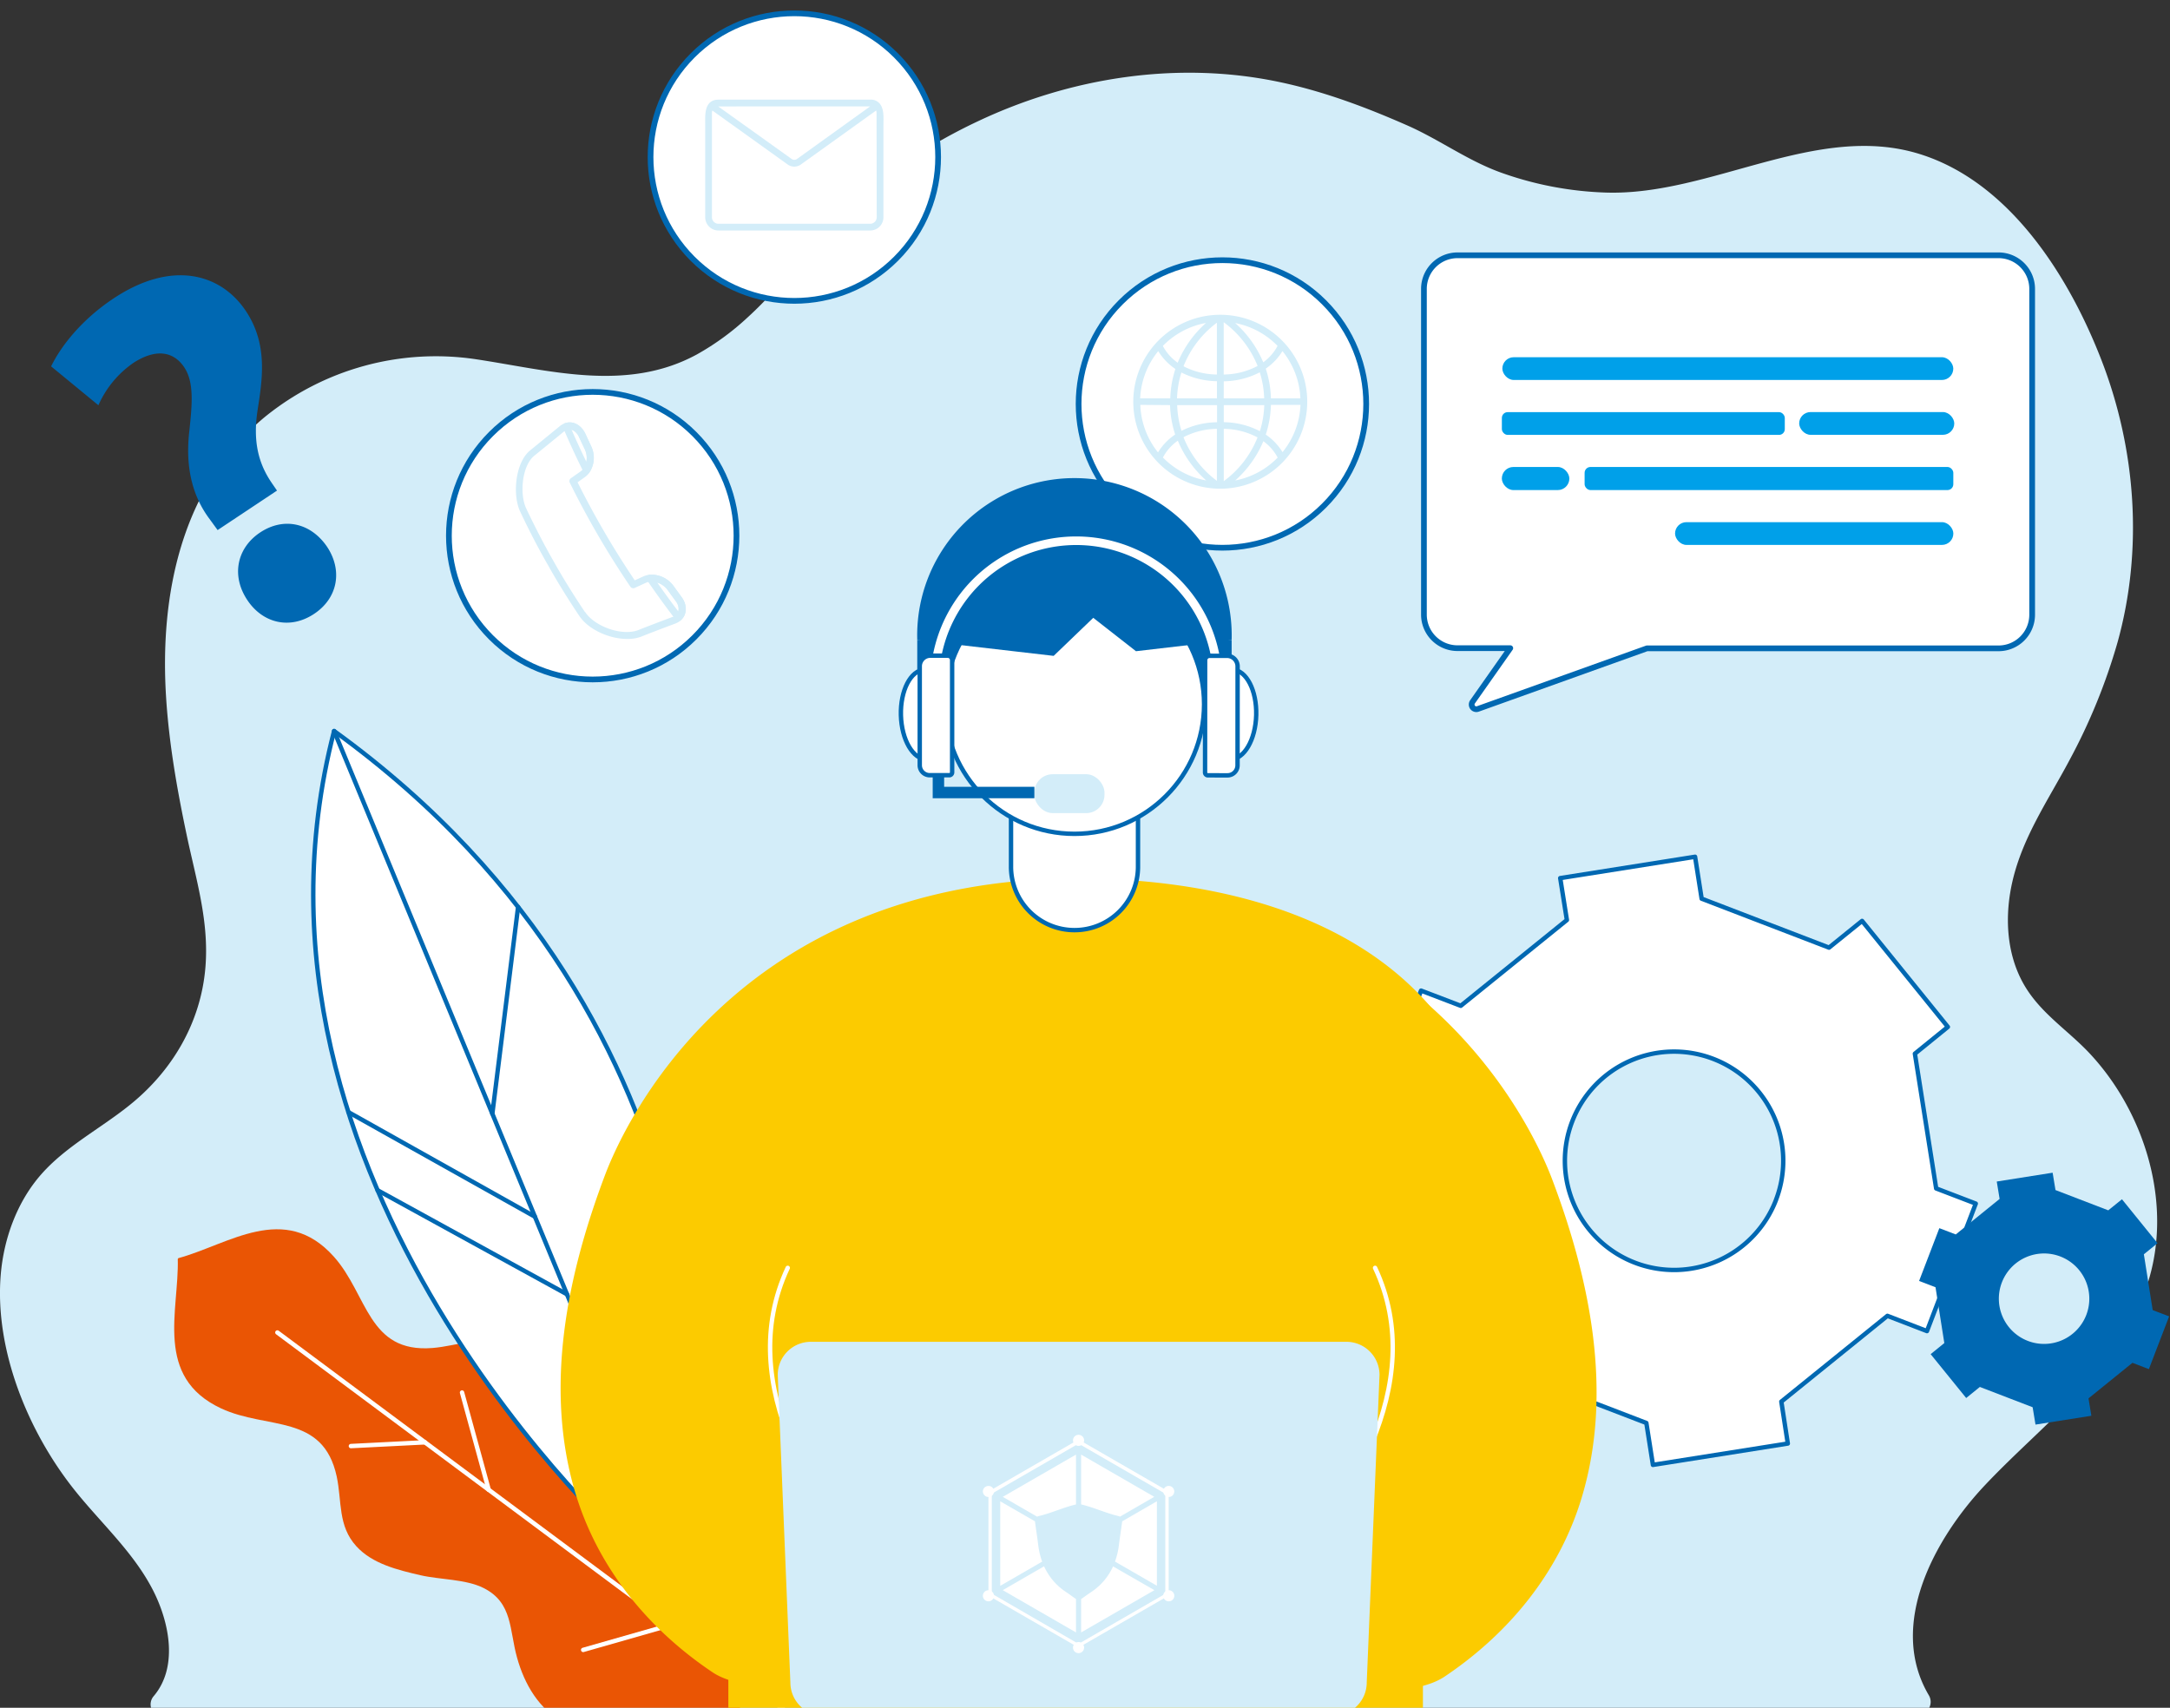
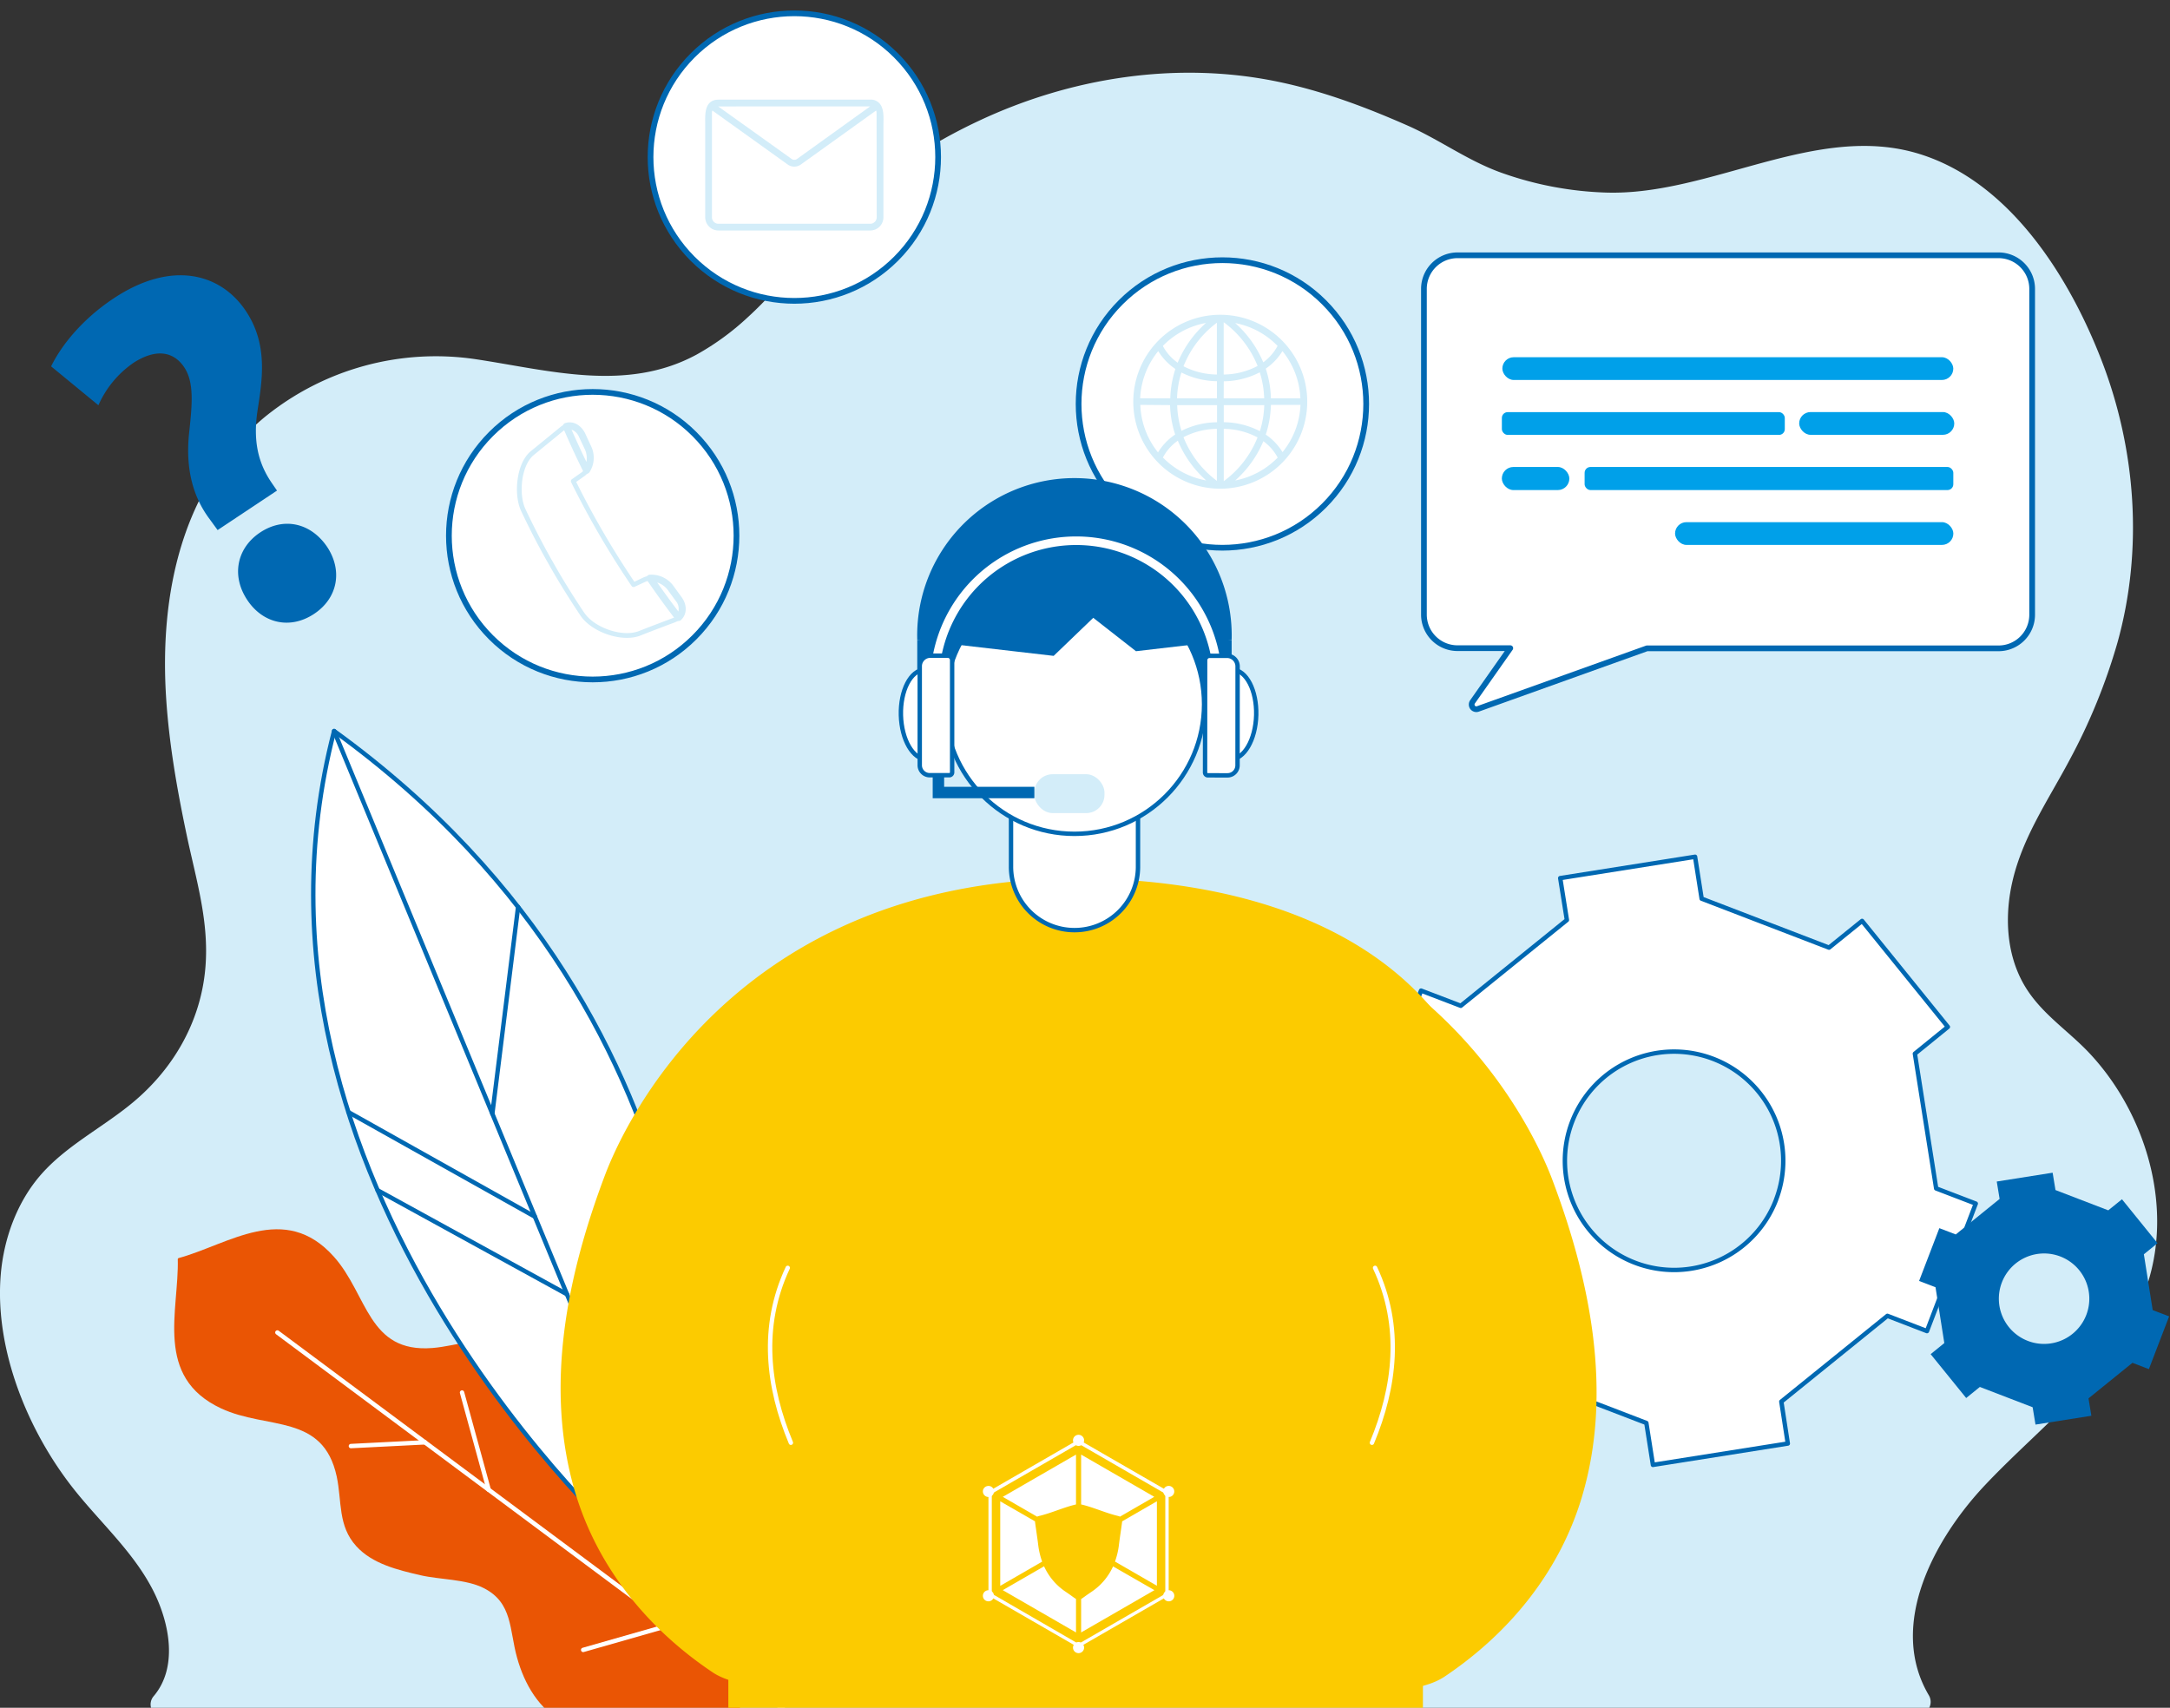
<svg xmlns="http://www.w3.org/2000/svg" id="圖層_2" data-name="圖層 2" viewBox="0 0 758.93 597.35">
  <rect x="0" y="0" width="758.93" height="597.35" fill="#333333" stroke="none" />
  <defs>
    <style>.cls-1,.cls-13,.cls-14,.cls-9{fill:none;}.cls-2{clip-path:url(#clip-path);}.cls-3,.cls-6{fill:#d3edf9;}.cls-4{fill:#0068b2;}.cls-10,.cls-12,.cls-5{fill:#fff;}.cls-10,.cls-14,.cls-5{stroke:#0068b2;}.cls-10,.cls-13,.cls-5,.cls-9{stroke-linecap:round;stroke-linejoin:round;}.cls-5{stroke-width:2px;}.cls-6{stroke:#d3edf9;}.cls-14,.cls-6{stroke-miterlimit:10;}.cls-7{fill:#00a0e9;}.cls-8{fill:#ea5504;}.cls-13,.cls-9{stroke:#fff;}.cls-10,.cls-9{stroke-width:1.54px;}.cls-11{fill:#fccb00;}.cls-13{stroke-width:3px;}.cls-14{stroke-width:4px;}</style>
    <clipPath id="clip-path">
      <rect class="cls-1" x="-44.19" y="-40.31" width="846.68" height="637.65" />
    </clipPath>
  </defs>
  <g class="cls-2">
    <path class="cls-3" d="M53.78,593.25a4.41,4.41,0,0,0-.9,4.27H674.64a4.55,4.55,0,0,0,0-4.45c-14.72-24.76,2.16-55.11,19.56-73.57,21.67-23,50.11-42.62,58.17-75,6.58-26.43-3.06-56.13-21.33-75.81-7.77-8.37-17.47-14.25-23.27-24.44-6.15-10.8-6.73-24.1-3.89-36.2,3.61-15.42,12.49-28.24,19.81-42a206,206,0,0,0,16.89-41.36c9-32.37,6.49-67.38-5.57-98.59-11.3-29.23-32-62.37-63.63-72.22-36-11.22-73,14.58-109.58,13.48a119.72,119.72,0,0,1-36.88-7c-11.7-4.22-21.47-11.52-32.72-16.48-14.68-6.47-29.8-12.13-45.56-15.36-35.17-7.22-72.23-1.4-104.53,13.85C326,49.94,310.47,59.92,297.46,72.16s-23,27.07-36.14,39A91.31,91.31,0,0,1,243.68,124c-24.72,13.41-51.8,5.44-77.68,1.59a94.82,94.82,0,0,0-73.29,20.19c-29.38,24.24-37,62.48-34.58,98.77,1.06,16,3.85,31.82,7.15,47.48s7.89,30.21,6.56,46.33c-1.6,19.42-11.7,36.44-26.81,48.43-10,8-22,14.22-30.54,23.89S1.29,433.28.25,446C-1.9,472.25,9.84,500.81,26,521.1c9.45,11.87,21.25,22.3,28,36.12C59.34,568.2,62.2,583.28,53.78,593.25Z" />
    <path class="cls-4" d="M76.11,185.41l-2.82-3.87c-5.76-7.7-8.58-17.65-7.09-30.62,1-9.37,1.75-17.15-1.74-22.4-3.6-5.43-9.6-6.77-17.53-1.77a35.17,35.17,0,0,0-12.51,15L17.88,128.15c3.45-7.11,10.67-16.35,21.86-23.78C60.36,90.69,77.4,95.86,86,108.8c8,12,5.61,24.69,4,35.26-1.44,10.09.19,17.76,5,24.8l1.88,2.74Zm10.34,24.41c-5.59-8.43-3.65-18.1,4.5-23.55,8.33-5.54,17.77-3.37,23.45,5,5.4,8.14,3.9,17.85-4.56,23.46S91.83,218,86.45,209.82Z" />
    <circle class="cls-5" cx="427.52" cy="141.3" r="50.29" transform="translate(25.3 343.69) rotate(-45)" />
    <circle class="cls-5" cx="207.29" cy="187.37" r="50.29" transform="translate(-71.78 201.46) rotate(-45)" />
    <circle class="cls-5" cx="277.81" cy="54.94" r="50.29" transform="translate(42.52 212.54) rotate(-45)" />
    <path class="cls-3" d="M426.77,110.5a30,30,0,1,0,30,30A30.06,30.06,0,0,0,426.77,110.5Zm.78,22.48a27.45,27.45,0,0,0,13.25-3.34,34.16,34.16,0,0,1,1.72,10.1h-15Zm0-1.56V112.1h.21a35.46,35.46,0,0,1,12.55,16.09A26,26,0,0,1,427.55,131.42Zm-1.56,0a26.24,26.24,0,0,1-12.57-3.12A35.51,35.51,0,0,1,426,112.11Zm0,1.56v6.76H411.24a34,34,0,0,1,1.69-10A27.56,27.56,0,0,0,426,133Zm-16.33,6.76H398.35a28.28,28.28,0,0,1,6.75-17.63,19.75,19.75,0,0,0,6.43,6.79A35.83,35.83,0,0,0,409.66,139.74Zm0,1.56a35.78,35.78,0,0,0,1.87,10.84,19.84,19.84,0,0,0-6.43,6.79,28.26,28.26,0,0,1-6.75-17.63Zm1.58,0H426v6.76a27.56,27.56,0,0,0-13.06,3.24A33.88,33.88,0,0,1,411.24,141.3ZM426,149.62v19.29a35.42,35.42,0,0,1-12.57-16.16A26.12,26.12,0,0,1,426,149.62ZM427.55,169V149.62a26.14,26.14,0,0,1,12.76,3.22,35.46,35.46,0,0,1-12.58,16.1Zm0-20.89V141.3h15a34.16,34.16,0,0,1-1.72,10.1A27.45,27.45,0,0,0,427.55,148.06Zm16.55-6.76h11.09a28.28,28.28,0,0,1-6.75,17.63,19.69,19.69,0,0,0-6.25-6.67A36.13,36.13,0,0,0,444.1,141.3Zm0-1.56a36.07,36.07,0,0,0-1.91-11,19.78,19.78,0,0,0,6.25-6.67,28.26,28.26,0,0,1,6.75,17.62Zm3.24-18.84a17.15,17.15,0,0,1-5.68,6.44,37.55,37.55,0,0,0-11-15A28.39,28.39,0,0,1,447.34,120.9Zm-24.22-8.58a37.48,37.48,0,0,0-11.06,15.13,17,17,0,0,1-5.85-6.56A28.39,28.39,0,0,1,423.12,112.32Zm-16.91,47.83a17.1,17.1,0,0,1,5.85-6.56,37.5,37.5,0,0,0,11.08,15.14A28.43,28.43,0,0,1,406.21,160.15Zm24.46,8.54a37.47,37.47,0,0,0,11-15,17.11,17.11,0,0,1,5.69,6.45A28.44,28.44,0,0,1,430.67,168.69Z" />
-     <path class="cls-3" d="M426.77,170.94a30.42,30.42,0,1,1,30.42-30.42A30.45,30.45,0,0,1,426.77,170.94Zm0-60a29.63,29.63,0,1,0,29.63,29.62A29.67,29.67,0,0,0,426.77,110.9Zm-.38,58.76-.62-.42a35.75,35.75,0,0,1-12.72-16.35l-.12-.32.29-.17A26.67,26.67,0,0,1,426,149.23h.41Zm-12.47-16.74a35.11,35.11,0,0,0,11.67,15.23V150A26,26,0,0,0,413.92,152.92Zm13.24,16.43V149.22h.4a26.46,26.46,0,0,1,12.95,3.27l.29.17-.12.31A35.76,35.76,0,0,1,428,169.27l-.09.06h-.7ZM428,150V168.3A35,35,0,0,0,439.81,153,25.72,25.72,0,0,0,428,150Zm-3.48,19.27-1.38-.18a28.9,28.9,0,0,1-17.17-8.69l-.18-.2.11-.25a17.46,17.46,0,0,1,6-6.72l.41-.28.18.47a37.2,37.2,0,0,0,11,15Zm-17.78-9.22a28.16,28.16,0,0,0,15.12,8,38,38,0,0,1-9.93-13.91A16.64,16.64,0,0,0,406.69,160.08Zm22.63,9.19,1.09-.89a37.23,37.23,0,0,0,10.87-14.82l.19-.47.41.29a17.31,17.31,0,0,1,5.82,6.6l.11.24-.19.2a28.89,28.89,0,0,1-16.9,8.66Zm12.51-15A37.88,37.88,0,0,1,432,168.06a28.13,28.13,0,0,0,14.85-8A16.69,16.69,0,0,0,441.83,154.32Zm-36.66,5.31-.37-.44A28.89,28.89,0,0,1,398,141.31v-.4h12.11v.39A35.42,35.42,0,0,0,411.91,152l.1.29-.26.17a19.26,19.26,0,0,0-6.3,6.64Zm-6.41-17.93A28.09,28.09,0,0,0,405,158.24a20.32,20.32,0,0,1,6-6.26,36.16,36.16,0,0,1-1.79-10.28Zm49.61,17.92-.27-.5a19.43,19.43,0,0,0-6.13-6.53l-.26-.17.1-.29a35.43,35.43,0,0,0,1.89-10.83v-.39H455.6v.4a28.91,28.91,0,0,1-6.84,17.87Zm-5.71-7.52a20.46,20.46,0,0,1,5.84,6.13,28,28,0,0,0,6.28-16.53H444.49A36.26,36.26,0,0,1,442.66,152.1ZM441,152l-.42-.24a27.21,27.21,0,0,0-13.06-3.29h-.38v-7.54h15.76v.4a34.83,34.83,0,0,1-1.75,10.22ZM428,147.68a28,28,0,0,1,12.62,3.14,33.76,33.76,0,0,0,1.54-9.12H428Zm-15.25,4.21-.15-.46a34.79,34.79,0,0,1-1.71-10.12v-.4h15.56v7.54H426a27.41,27.41,0,0,0-12.88,3.19Zm-1.05-10.19a33.87,33.87,0,0,0,1.51,9,28.12,28.12,0,0,1,12.43-3v-6Zm31.27-1.56H427.16v-7.55h.38a27.2,27.2,0,0,0,13.06-3.28l.42-.24.16.46a35.09,35.09,0,0,1,1.74,10.21Zm-15-.8h14.16a33.69,33.69,0,0,0-1.54-9.11A28.14,28.14,0,0,1,428,133.37Zm27.65.8H443.71v-.39a35.5,35.5,0,0,0-1.89-10.84l-.1-.28.26-.17a19.53,19.53,0,0,0,6.13-6.53l.27-.51.38.44a28.93,28.93,0,0,1,6.84,17.87Zm-11.11-.8h10.29a28.06,28.06,0,0,0-6.28-16.53,20.23,20.23,0,0,1-5.84,6.13A36.32,36.32,0,0,1,444.49,139.34Zm-18.1.8H410.83v-.41a34.73,34.73,0,0,1,1.71-10.11l.15-.46.42.23A27.17,27.17,0,0,0,426,132.58h.39Zm-14.74-.8h13.94v-6a28.26,28.26,0,0,1-12.43-3.05A33.87,33.87,0,0,0,411.65,139.34Zm-1.6.8H397.94v-.41a28.86,28.86,0,0,1,6.85-17.87l.37-.44.28.5a19.35,19.35,0,0,0,6.3,6.65l.26.17-.1.29a35.06,35.06,0,0,0-1.85,10.72Zm-11.29-.8h10.51a36.22,36.22,0,0,1,1.79-10.28,20.42,20.42,0,0,1-6-6.25A28.06,28.06,0,0,0,398.76,139.34Zm28.4-7.51V111.69h.73l.09.06a35.72,35.72,0,0,1,12.7,16.28l.12.32-.29.17a26.68,26.68,0,0,1-12.95,3.27Zm.79-19.11V131a25.84,25.84,0,0,0,11.86-3A35.21,35.21,0,0,0,428,112.72Zm-1.56,19.11H426a26.78,26.78,0,0,1-12.76-3.18l-.29-.16.12-.32a35.84,35.84,0,0,1,12.72-16.38l.62-.41Zm-12.48-3.71A25.89,25.89,0,0,0,425.59,131V112.88A35.24,35.24,0,0,0,413.91,128.12Zm-1.66-.06-.41-.28a17.39,17.39,0,0,1-6-6.72l-.11-.24.18-.2a28.91,28.91,0,0,1,17.15-8.69l1.38-.18-1.08.88a37.1,37.1,0,0,0-10.94,15ZM406.69,121a16.72,16.72,0,0,0,5.19,5.87,38.09,38.09,0,0,1,9.91-13.91A28.1,28.1,0,0,0,406.69,121Zm34.78,7-.18-.47a37.32,37.32,0,0,0-10.85-14.82l-1.09-.9,1.39.2a28.94,28.94,0,0,1,16.88,8.65l.19.2-.11.25a17.39,17.39,0,0,1-5.82,6.6ZM432,113a38.15,38.15,0,0,1,9.81,13.73,16.74,16.74,0,0,0,5-5.74A28.11,28.11,0,0,0,432,113Z" />
+     <path class="cls-3" d="M426.77,170.94a30.42,30.42,0,1,1,30.42-30.42A30.45,30.45,0,0,1,426.77,170.94Zm0-60a29.63,29.63,0,1,0,29.63,29.62A29.67,29.67,0,0,0,426.77,110.9Zm-.38,58.76-.62-.42a35.75,35.75,0,0,1-12.72-16.35l-.12-.32.29-.17A26.67,26.67,0,0,1,426,149.23h.41Zm-12.47-16.74a35.11,35.11,0,0,0,11.67,15.23V150A26,26,0,0,0,413.92,152.92Zm13.24,16.43V149.22h.4a26.46,26.46,0,0,1,12.95,3.27l.29.17-.12.31A35.76,35.76,0,0,1,428,169.27l-.09.06h-.7ZM428,150V168.3A35,35,0,0,0,439.81,153,25.72,25.72,0,0,0,428,150Zm-3.48,19.27-1.38-.18a28.9,28.9,0,0,1-17.17-8.69l-.18-.2.11-.25a17.46,17.46,0,0,1,6-6.72l.41-.28.18.47a37.2,37.2,0,0,0,11,15Zm-17.78-9.22a28.16,28.16,0,0,0,15.12,8,38,38,0,0,1-9.93-13.91A16.64,16.64,0,0,0,406.69,160.08Zm22.63,9.19,1.09-.89a37.23,37.23,0,0,0,10.87-14.82l.19-.47.41.29a17.31,17.31,0,0,1,5.82,6.6l.11.24-.19.2a28.89,28.89,0,0,1-16.9,8.66Zm12.51-15A37.88,37.88,0,0,1,432,168.06a28.13,28.13,0,0,0,14.85-8A16.69,16.69,0,0,0,441.83,154.32Zm-36.66,5.31-.37-.44A28.89,28.89,0,0,1,398,141.31v-.4h12.11v.39A35.42,35.42,0,0,0,411.91,152l.1.29-.26.17a19.26,19.26,0,0,0-6.3,6.64Zm-6.41-17.93A28.09,28.09,0,0,0,405,158.24a20.32,20.32,0,0,1,6-6.26,36.16,36.16,0,0,1-1.79-10.28Zm49.61,17.92-.27-.5a19.43,19.43,0,0,0-6.13-6.53l-.26-.17.1-.29a35.43,35.43,0,0,0,1.89-10.83v-.39H455.6v.4a28.91,28.91,0,0,1-6.84,17.87Zm-5.71-7.52a20.46,20.46,0,0,1,5.84,6.13,28,28,0,0,0,6.28-16.53H444.49A36.26,36.26,0,0,1,442.66,152.1ZM441,152l-.42-.24a27.21,27.21,0,0,0-13.06-3.29h-.38v-7.54h15.76v.4a34.83,34.83,0,0,1-1.75,10.22ZM428,147.68a28,28,0,0,1,12.62,3.14,33.76,33.76,0,0,0,1.54-9.12H428Zm-15.25,4.21-.15-.46a34.79,34.79,0,0,1-1.71-10.12v-.4h15.56v7.54H426a27.41,27.41,0,0,0-12.88,3.19Zm-1.05-10.19a33.87,33.87,0,0,0,1.51,9,28.12,28.12,0,0,1,12.43-3v-6Zm31.27-1.56H427.16v-7.55h.38a27.2,27.2,0,0,0,13.06-3.28l.42-.24.16.46a35.09,35.09,0,0,1,1.74,10.21Zm-15-.8h14.16a33.69,33.69,0,0,0-1.54-9.11A28.14,28.14,0,0,1,428,133.37Zm27.65.8H443.71v-.39a35.5,35.5,0,0,0-1.89-10.84l-.1-.28.26-.17a19.53,19.53,0,0,0,6.13-6.53l.27-.51.38.44a28.93,28.93,0,0,1,6.84,17.87Zm-11.11-.8h10.29a28.06,28.06,0,0,0-6.28-16.53,20.23,20.23,0,0,1-5.84,6.13A36.32,36.32,0,0,1,444.49,139.34Zm-18.1.8H410.83v-.41a34.73,34.73,0,0,1,1.71-10.11l.15-.46.42.23A27.17,27.17,0,0,0,426,132.58h.39Zm-14.74-.8h13.94v-6a28.26,28.26,0,0,1-12.43-3.05A33.87,33.87,0,0,0,411.65,139.34Zm-1.6.8H397.94v-.41a28.86,28.86,0,0,1,6.85-17.87l.37-.44.28.5a19.35,19.35,0,0,0,6.3,6.65l.26.17-.1.29a35.06,35.06,0,0,0-1.85,10.72Zm-11.29-.8h10.51a36.22,36.22,0,0,1,1.79-10.28,20.42,20.42,0,0,1-6-6.25A28.06,28.06,0,0,0,398.76,139.34Zm28.4-7.51V111.69h.73l.09.06a35.72,35.72,0,0,1,12.7,16.28l.12.32-.29.17a26.68,26.68,0,0,1-12.95,3.27Zm.79-19.11V131a25.84,25.84,0,0,0,11.86-3A35.21,35.21,0,0,0,428,112.72Zm-1.56,19.11H426a26.78,26.78,0,0,1-12.76-3.18l-.29-.16.12-.32a35.84,35.84,0,0,1,12.72-16.38l.62-.41Zm-12.48-3.71A25.89,25.89,0,0,0,425.59,131V112.88A35.24,35.24,0,0,0,413.91,128.12m-1.66-.06-.41-.28a17.39,17.39,0,0,1-6-6.72l-.11-.24.18-.2a28.91,28.91,0,0,1,17.15-8.69l1.38-.18-1.08.88a37.1,37.1,0,0,0-10.94,15ZM406.69,121a16.72,16.72,0,0,0,5.19,5.87,38.09,38.09,0,0,1,9.91-13.91A28.1,28.1,0,0,0,406.69,121Zm34.78,7-.18-.47a37.32,37.32,0,0,0-10.85-14.82l-1.09-.9,1.39.2a28.94,28.94,0,0,1,16.88,8.65l.19.2-.11.25a17.39,17.39,0,0,1-5.82,6.6ZM432,113a38.15,38.15,0,0,1,9.81,13.73,16.74,16.74,0,0,0,5-5.74A28.11,28.11,0,0,0,432,113Z" />
    <path class="cls-3" d="M236.88,217.28a8,8,0,0,1-.93.44c-3.74,1.4-8,3-12.09,4.63-6.42,2.41-17-1.19-20.93-7.14-.64-1-6.21-9.24-11-17.84-5-8.65-9.19-17.61-9.66-18.61h0c-2.71-5.69-1.72-16.63,3.24-20.83l3.78-3.08c2.19-1.79,4.46-3.63,6.68-5.47a5.5,5.5,0,0,1,1.86-1c2.57-.82,5.23.65,6.6,3.67.64,1.39,1.3,2.8,2,4.19a8.92,8.92,0,0,1-.54,8.76,6.09,6.09,0,0,1-1.55,1.57l-2.82,2a305,305,0,0,0,20.34,34.93L225,202a6.69,6.69,0,0,1,2.19-.58,9.12,9.12,0,0,1,8,3.82c.89,1.24,1.81,2.5,2.73,3.75,2,2.66,1.9,5.79-.16,7.62A5.07,5.07,0,0,1,236.88,217.28Zm-32.57-3c3.52,5.3,13.26,8.65,19,6.51,4.1-1.62,8.35-3.22,12.1-4.64a4.13,4.13,0,0,0,1.34-.79c1.42-1.27,1.39-3.43-.07-5.41-.93-1.25-1.85-2.52-2.74-3.77a7.56,7.56,0,0,0-6.52-3.13,5.14,5.14,0,0,0-1.65.43l-3.87,1.79a.82.82,0,0,1-1-.29,305.65,305.65,0,0,1-21.17-36.34.83.83,0,0,1,.26-1l3.41-2.41a4.79,4.79,0,0,0,1.15-1.18,7.21,7.21,0,0,0,.39-7.09c-.66-1.39-1.31-2.81-2-4.21-1-2.22-2.86-3.33-4.6-2.77a3.62,3.62,0,0,0-1.3.71c-2.23,1.84-4.5,3.69-6.69,5.47l-3.77,3.08c-4.32,3.65-5.24,13.71-2.8,18.84h0c.18.4,4.55,9.74,9.59,18.5,4.77,8.55,10.31,16.79,10.93,17.7l0,0Z" />
-     <path class="cls-3" d="M219.29,223.49c-6.19,0-13.52-3.29-16.69-8.06-.62-.92-6.22-9.24-11-17.86-5-8.63-9.16-17.54-9.67-18.62v0c-2.76-5.81-1.74-17,3.35-21.3l3.57-2.92.21-.17,6.68-5.46a5.8,5.8,0,0,1,2-1.1c2.76-.88,5.61.68,7.08,3.89.63,1.39,1.29,2.8,1.94,4.18a9.35,9.35,0,0,1-.57,9.16,7.07,7.07,0,0,1-1.65,1.67l-2.54,1.8a305.55,305.55,0,0,0,20,34.3l2.93-1.35a6.86,6.86,0,0,1,2.31-.61,9.53,9.53,0,0,1,8.39,4c.88,1.23,1.8,2.49,2.72,3.74,2.1,2.83,2,6.19-.21,8.16a5.67,5.67,0,0,1-1,.72l-.2-.34.2.34a6.43,6.43,0,0,1-1,.47c-3.76,1.41-8,3-12.08,4.63A13.47,13.47,0,0,1,219.29,223.49ZM182.6,178.55l0,0c.46,1,4.66,9.93,9.65,18.59,4.79,8.59,10.37,16.89,11,17.81,3.86,5.82,14.19,9.34,20.46,7,4.1-1.62,8.33-3.22,12.06-4.62a5.8,5.8,0,0,0,.9-.43h0a5,5,0,0,0,.87-.62c1.9-1.69,1.94-4.61.1-7.09-.92-1.26-1.84-2.52-2.73-3.76a8.7,8.7,0,0,0-7.66-3.65,6.32,6.32,0,0,0-2.06.54L221.66,204l-.19-.28a304.94,304.94,0,0,1-20.37-35l-.15-.31,3.1-2.19a6.22,6.22,0,0,0,1.46-1.48,8.54,8.54,0,0,0,.5-8.36c-.65-1.38-1.31-2.79-1.95-4.19-1.29-2.83-3.75-4.22-6.12-3.46a5.18,5.18,0,0,0-1.73.95c-2.22,1.83-4.49,3.68-6.68,5.46l-.21.18-3.57,2.91C180.93,162.32,180,173,182.6,178.55Zm36.69,43.29c-5.62,0-12.46-3-15.31-7.32v0c-.63-.92-6.18-9.18-10.95-17.74-5.05-8.75-9.43-18.12-9.62-18.52-2.5-5.26-1.54-15.57,2.91-19.33l3.76-3.07c2.2-1.79,4.46-3.64,6.69-5.48a4.26,4.26,0,0,1,1.44-.79c1.94-.62,4,.59,5.08,3,.64,1.41,1.3,2.82,1.95,4.21a7.63,7.63,0,0,1-.43,7.5,5.3,5.3,0,0,1-1.24,1.26l-3.41,2.41a.44.44,0,0,0-.13.55,304.23,304.23,0,0,0,21.14,36.29.42.42,0,0,0,.53.15l3.87-1.79a5.43,5.43,0,0,1,1.78-.46,8,8,0,0,1,6.88,3.29c.89,1.24,1.81,2.51,2.74,3.77,1.59,2.14,1.59,4.53,0,5.93a4.52,4.52,0,0,1-1.46.88l-.07,0c-3.73,1.41-7.95,3-12,4.61A11.76,11.76,0,0,1,219.29,221.84Zm-14.65-7.77c3.44,5.18,12.94,8.44,18.49,6.36,4.08-1.62,8.3-3.21,12-4.61l.07,0a3.7,3.7,0,0,0,1.21-.72c1.26-1.12,1.21-3.07-.12-4.87-.93-1.26-1.86-2.53-2.75-3.77a7.1,7.1,0,0,0-6.15-3,4.43,4.43,0,0,0-1.52.4L222,205.64a1.22,1.22,0,0,1-1.53-.42,308.1,308.1,0,0,1-21.2-36.39,1.23,1.23,0,0,1,.39-1.55l3.41-2.4a4.5,4.5,0,0,0,1.05-1.08,6.85,6.85,0,0,0,.37-6.7c-.66-1.39-1.32-2.81-2-4.22-.93-2-2.58-3-4.12-2.56a3.32,3.32,0,0,0-1.17.65c-2.23,1.84-4.5,3.68-6.69,5.47l-3.77,3.07c-4.2,3.55-5.08,13.36-2.69,18.37.19.41,4.56,9.75,9.59,18.48,4.76,8.54,10.29,16.76,10.91,17.67l0,0Z" />
    <path class="cls-3" d="M205.57,165.22a.79.79,0,0,1-.48.1.81.81,0,0,1-.67-.45c-2.5-5-4.9-10.22-7.12-15.39a.82.82,0,0,1,0-.67.84.84,0,0,1,.5-.44c2.58-.83,5.24.64,6.61,3.66h0c.64,1.39,1.3,2.8,2,4.19a8.92,8.92,0,0,1-.54,8.76A.75.75,0,0,1,205.57,165.22Zm-6.32-15.42c1.87,4.33,3.87,8.65,5.94,12.88a7.54,7.54,0,0,0-.32-5.75c-.66-1.39-1.31-2.81-2-4.21h0C202.08,150.9,200.68,149.82,199.25,149.8Zm4.42,2.58h0Z" />
    <path class="cls-3" d="M205.16,165.72h-.1a1.21,1.21,0,0,1-1-.68c-2.5-5-4.9-10.22-7.12-15.4a1.22,1.22,0,0,1,0-1,1.18,1.18,0,0,1,.74-.66c2.78-.89,5.63.67,7.1,3.88.64,1.41,1.29,2.81,1.94,4.18a9.35,9.35,0,0,1-.57,9.16,1.2,1.2,0,0,1-.39.35h0A1.16,1.16,0,0,1,205.16,165.72Zm-5.92-17.18a4.27,4.27,0,0,0-1.31.21.42.42,0,0,0-.26.23.43.43,0,0,0,0,.35c2.22,5.16,4.61,10.33,7.1,15.36a.44.44,0,0,0,.36.24.39.39,0,0,0,.25-.06h0a.49.49,0,0,0,.13-.12,8.54,8.54,0,0,0,.5-8.36c-.65-1.37-1.3-2.78-1.95-4.19C203,149.89,201.17,148.54,199.24,148.54Zm6,15.14-.41-.83c-2.07-4.23-4.07-8.57-6-12.89l-.24-.56h.61c1.63,0,3.14,1.19,4,3.15.64,1.4,1.3,2.81,1.95,4.2a7.94,7.94,0,0,1,.33,6.06Zm-5.35-13.39c1.65,3.78,3.4,7.57,5.2,11.28a7.38,7.38,0,0,0-.57-4.47c-.66-1.39-1.32-2.81-2-4.21A4.48,4.48,0,0,0,199.89,150.29Zm4,2.43-.38-.69h0Z" />
    <path class="cls-3" d="M237.68,216.7a.93.93,0,0,1-.49.11.84.84,0,0,1-.58-.33c-3.45-4.48-6.81-9.12-10-13.77a.85.85,0,0,1-.07-.82.84.84,0,0,1,.67-.48,9.13,9.13,0,0,1,8,3.82h0c.89,1.24,1.81,2.5,2.73,3.75,2,2.66,1.9,5.79-.16,7.62Zm-8.78-13.59c2.7,3.9,5.52,7.78,8.4,11.55.78-1.27.56-3-.66-4.7-.93-1.25-1.85-2.52-2.74-3.77A7.81,7.81,0,0,0,228.9,203.11Z" />
    <path class="cls-3" d="M237.26,217.21h-.11a1.22,1.22,0,0,1-.86-.47c-3.45-4.5-6.82-9.14-10-13.8a1.24,1.24,0,0,1-.1-1.21,1.22,1.22,0,0,1,1-.7,9.54,9.54,0,0,1,8.4,4c.88,1.23,1.8,2.49,2.72,3.74,2.1,2.83,2,6.19-.21,8.16l-.2.14A1.23,1.23,0,0,1,237.26,217.21ZM228,201.77a5.79,5.79,0,0,0-.72,0,.43.43,0,0,0-.35.25.42.42,0,0,0,0,.42c3.18,4.65,6.54,9.28,10,13.76a.42.42,0,0,0,.56.11h0a.18.18,0,0,0,.07,0c1.9-1.68,1.94-4.6.1-7.08-.93-1.26-1.85-2.53-2.73-3.76A8.85,8.85,0,0,0,228,201.77Zm9.37,13.6-.36-.47c-2.88-3.77-5.7-7.67-8.41-11.57l-.52-.76.91.14a8.28,8.28,0,0,1,5.26,3.25c.89,1.24,1.81,2.51,2.74,3.77,1.29,1.74,1.55,3.71.68,5.14Zm-7.52-11.64c2.39,3.43,4.87,6.84,7.4,10.17a4.21,4.21,0,0,0-.9-3.7c-.93-1.26-1.86-2.53-2.75-3.77A7.51,7.51,0,0,0,229.82,203.73Z" />
    <path class="cls-6" d="M307.7,37.16a3.49,3.49,0,0,0-3.34-1.8H251.27c-4.59,0-4.13,5-4.13,8.21V76a4.13,4.13,0,0,0,4.13,4.12h53.09A4.12,4.12,0,0,0,308.47,76V43.8C308.47,41.76,308.72,39,307.7,37.16Zm-3.34-.45a2.79,2.79,0,0,1,.58.07l.17,0a2.74,2.74,0,0,1,.4.15l.07,0L279.05,56a2.1,2.1,0,0,1-2.48,0L250,37l.08,0a1.74,1.74,0,0,1,.38-.14l.18-.06a2.88,2.88,0,0,1,.59-.07ZM307.12,76a2.77,2.77,0,0,1-2.76,2.77H251.27A2.78,2.78,0,0,1,248.49,76V39.5a2.76,2.76,0,0,1,.49-1.58l26.81,19.22a3.47,3.47,0,0,0,2,.65,3.52,3.52,0,0,0,2-.65l26.79-19.22a2.78,2.78,0,0,1,.49,1.58Z" />
    <path class="cls-5" d="M699,89.3H509.7A11.75,11.75,0,0,0,498,101v114a11.75,11.75,0,0,0,11.71,11.72h18.49L515,245.49a1.63,1.63,0,0,0,1.88,2.48L576,226.78H699a11.76,11.76,0,0,0,11.72-11.72V101A11.76,11.76,0,0,0,699,89.3Z" />
    <rect class="cls-7" x="525.43" y="124.95" width="157.71" height="7.96" rx="3.98" />
    <rect class="cls-7" x="585.83" y="182.64" width="97.33" height="7.96" rx="3.98" />
    <rect class="cls-7" x="629.24" y="144.13" width="54.24" height="7.96" rx="3.98" />
    <rect class="cls-7" x="525.26" y="144.16" width="98.95" height="7.96" rx="2.02" />
    <rect class="cls-7" x="554.2" y="163.34" width="128.95" height="8.08" rx="2.05" />
    <rect class="cls-7" x="525.25" y="163.34" width="23.61" height="8.08" rx="4.04" />
    <path class="cls-8" d="M62.38,440.08c17.49-4.74,37.16-19.86,54.41-.49,11.9,13.36,11.88,33.68,34.43,31.92,8.95-.71,16.62-4.61,25.33-.43,7.57,3.63,12.17,11.59,16.16,18.58,3.43,6,5.82,14.81,10.64,19.9,7.86,8.3,16.54,4.37,26.65,4.2,9.63-.16,19.6,2.12,26.59,9.34,9.24,9.55,6.87,22.65,12.64,33.28,0,0,14.76,45.65-36.32,48.78-12.07.74-23.71,3.55-35.51-2.56-8.91-4.62-14-13.53-16.57-22.79-2.74-9.74-1.46-19.18-11.67-24.33-6.25-3.16-15.36-2.92-22.11-4.49-7.85-1.82-16.79-3.94-22.44-10.15-6.5-7.15-5-15.62-6.85-24.38-4.78-22.12-24.24-16.27-40.45-23.83-23.51-11-14.67-34.16-15.14-52.27Z" />
    <line class="cls-9" x1="97.01" y1="466.08" x2="274.94" y2="598.54" />
    <line class="cls-9" x1="161.59" y1="487.08" x2="170.92" y2="521.1" />
    <line class="cls-9" x1="234.45" y1="568.4" x2="203.96" y2="577.11" />
    <line class="cls-9" x1="148.62" y1="504.5" x2="122.73" y2="505.81" />
    <path class="cls-10" d="M242.75,514S261,360,116.85,255.7C76,413.1,220.13,541.24,220.13,541.24Z" />
    <line class="cls-10" x1="181.2" y1="317.23" x2="172.19" y2="389.57" />
    <line class="cls-10" x1="187.07" y1="425.57" x2="121.86" y2="389.01" />
    <line class="cls-10" x1="132.07" y1="416.34" x2="198.3" y2="452.72" />
    <line class="cls-10" x1="116.85" y1="255.7" x2="230.52" y2="530.66" />
    <path class="cls-10" d="M677.15,415.69l-7.44-47.13,11.53-9.36-30-37.08-11.56,9.34-44.55-17.12-2.3-14.66-47.16,7.47L548,321.81l-37.11,30L497,346.5l-17.09,44.55,13.86,5.33,7.45,47.14-11.53,9.35,30,37.08,11.55-9.33,44.55,17.11,2.3,14.66,47.17-7.47L623,490.26l37.1-30,13.83,5.33L691,421Zm-56,4a38.19,38.19,0,1,1-22-49.33A38.18,38.18,0,0,1,621.12,419.73Z" />
    <path class="cls-4" d="M752.88,458.25l-3.09-19.52,4.78-3.88-12.44-15.37-4.79,3.87-18.46-7.09-1-6.07-19.54,3.09,1,6.08L684,431.79l-5.74-2.2-7.08,18.46,5.74,2.2L680,469.78l-4.78,3.88L687.65,489l4.78-3.87,18.46,7.1,1,6.07,19.54-3.09-1-6.08,15.37-12.44,5.74,2.21,7.09-18.46Zm-23.22,1.68a15.82,15.82,0,1,1-9.1-20.44A15.82,15.82,0,0,1,729.66,459.93Z" />
    <polygon class="cls-11" points="254.73 599.96 497.65 599.96 497.65 455.81 254.73 492.11 254.73 599.96" />
    <path class="cls-11" d="M525.38,426.24c0-80.93-62-117-142.89-118.95-1.65,0-3.33-.06-5-.06-121.71,0-160.11,88.46-165.88,103.74-13.28,35.15-21.45,74.56-10.32,111.45,7.88,26.08,25.44,47.44,47.9,62.51,6.74,4.52,17.24,4.83,25.25,6a166.48,166.48,0,0,0,25.52,2,90.57,90.57,0,0,0,32.38-5.82c4.5-1.78,9.44-3.77,12.6-7.5,3.33-3.91,8.3-7.15,12.86-9.5,32.6-16.77,44.34-21,44.34-21Z" />
    <path class="cls-11" d="M229.07,427.79c0-80.93,62-117,142.89-119,1.66,0,3.33-.06,5-.06,121.71,0,160.11,88.47,165.88,103.74,13.28,35.15,21.45,74.56,10.32,111.45-7.88,26.08-25.43,47.44-47.9,62.51-6.73,4.52-17.24,4.83-25.24,6a167.89,167.89,0,0,1-25.53,2,90.7,90.7,0,0,1-32.37-5.83c-4.5-1.78-9.45-3.77-12.61-7.49-3.32-3.92-8.29-7.16-12.85-9.51-32.6-16.77-44.35-21-44.35-21Z" />
    <path class="cls-9" d="M480.92,443.48c9.63,20.55,7,41.74-1.1,61.17" />
    <path class="cls-9" d="M275.5,443.48c-9.63,20.55-7,41.74,1.1,61.17" />
-     <path class="cls-3" d="M466.44,600.08H288a11.58,11.58,0,0,1-11.58-11.58L272,480.92a11.58,11.58,0,0,1,11.58-11.58H470.9a11.58,11.58,0,0,1,11.57,11.58L478,588.5A11.58,11.58,0,0,1,466.44,600.08Z" />
    <path class="cls-12" d="M377.21,576.3,345.7,558.11v-36.4l31.51-18.19,31.52,18.19v36.4Zm-30.34-18.87L377.21,575l30.34-17.52v-35l-30.34-17.52-30.34,17.52Z" />
    <path class="cls-12" d="M379.15,503.81a1.94,1.94,0,1,1-1.94-1.94A1.94,1.94,0,0,1,379.15,503.81Z" />
    <path class="cls-12" d="M379.15,576.3a1.94,1.94,0,1,1-1.94-1.94A1.94,1.94,0,0,1,379.15,576.3Z" />
    <path class="cls-12" d="M346.67,520a1.94,1.94,0,1,1-2.66.71A2,2,0,0,1,346.67,520Z" />
    <path class="cls-12" d="M409.73,556.5a1.94,1.94,0,1,1-2.65.71A1.94,1.94,0,0,1,409.73,556.5Z" />
    <path class="cls-12" d="M344.72,556.5a1.94,1.94,0,1,1-.71,2.65A1.95,1.95,0,0,1,344.72,556.5Z" />
    <path class="cls-12" d="M407.79,520a1.94,1.94,0,0,1,1.94,3.36,1.94,1.94,0,0,1-1.94-3.36Z" />
    <path class="cls-12" d="M364.48,546.23a26.49,26.49,0,0,1-1.37-5.76c-.37-3-.72-5.12-1.12-8.09,0-.09,0-.15,0-.24l-12.17-7V554.7Z" />
    <path class="cls-12" d="M362.73,530.51a2.77,2.77,0,0,1,.69-.25c4.28-1,8.51-3,12.78-4h.12V508.79l-25.61,14.78Z" />
    <path class="cls-12" d="M378.11,508.79v17.46h.12c4.26,1,8.5,3,12.77,4a2.87,2.87,0,0,1,.69.25l12-6.94Z" />
    <path class="cls-12" d="M392.44,532.15a1.76,1.76,0,0,1,0,.23c-.4,3-.76,5.12-1.12,8.09a26.31,26.31,0,0,1-1.37,5.74l14.66,8.46V525.12Z" />
    <path class="cls-12" d="M376.32,559.29c-.68-.39-1.63-1.18-3.47-2.42a21.24,21.24,0,0,1-7.7-9l-14.44,8.34L376.32,571Z" />
    <path class="cls-12" d="M389.28,547.9a21.27,21.27,0,0,1-7.7,9c-1.85,1.24-2.8,2-3.47,2.42V571l25.63-14.79Z" />
    <rect class="cls-4" x="320.8" y="223.89" width="109.95" height="19.63" />
    <path class="cls-10" d="M375.78,325.34h0A22.18,22.18,0,0,0,398,303.15v-72.1H353.59v72.1A22.18,22.18,0,0,0,375.78,325.34Z" />
    <circle class="cls-10" cx="375.78" cy="246.33" r="45.33" />
    <path class="cls-4" d="M430.75,223.89a55,55,0,1,0-109.95,0l47.71,5.52,13.85-13.31,14.93,11.68Z" />
    <path class="cls-13" d="M326.88,238.64a49.48,49.48,0,1,1,99,0" />
    <ellipse class="cls-10" cx="323.7" cy="249.92" rx="8.61" ry="15.64" transform="translate(-6.4 8.51) rotate(-1.49)" />
    <path class="cls-10" d="M325.36,229.34h6.12A1.55,1.55,0,0,1,333,230.9v39.26a1,1,0,0,1-1,1h-6.83a3.5,3.5,0,0,1-3.5-3.5V233A3.69,3.69,0,0,1,325.36,229.34Z" />
    <ellipse class="cls-10" cx="430.75" cy="249.92" rx="15.64" ry="8.61" transform="translate(169.7 674.02) rotate(-88.51)" />
    <path class="cls-10" d="M424.91,229.34h6.83a1,1,0,0,1,1,1v39.26a1.55,1.55,0,0,1-1.55,1.55h-6.12a3.69,3.69,0,0,1-3.69-3.69V232.84a3.5,3.5,0,0,1,3.5-3.5Z" transform="translate(854.03 500.84) rotate(-179.96)" />
    <rect class="cls-3" x="361.76" y="270.81" width="24.52" height="13.6" rx="6.39" />
    <polyline class="cls-14" points="361.76 277.21 328.2 277.21 328.2 271.2" />
  </g>
</svg>